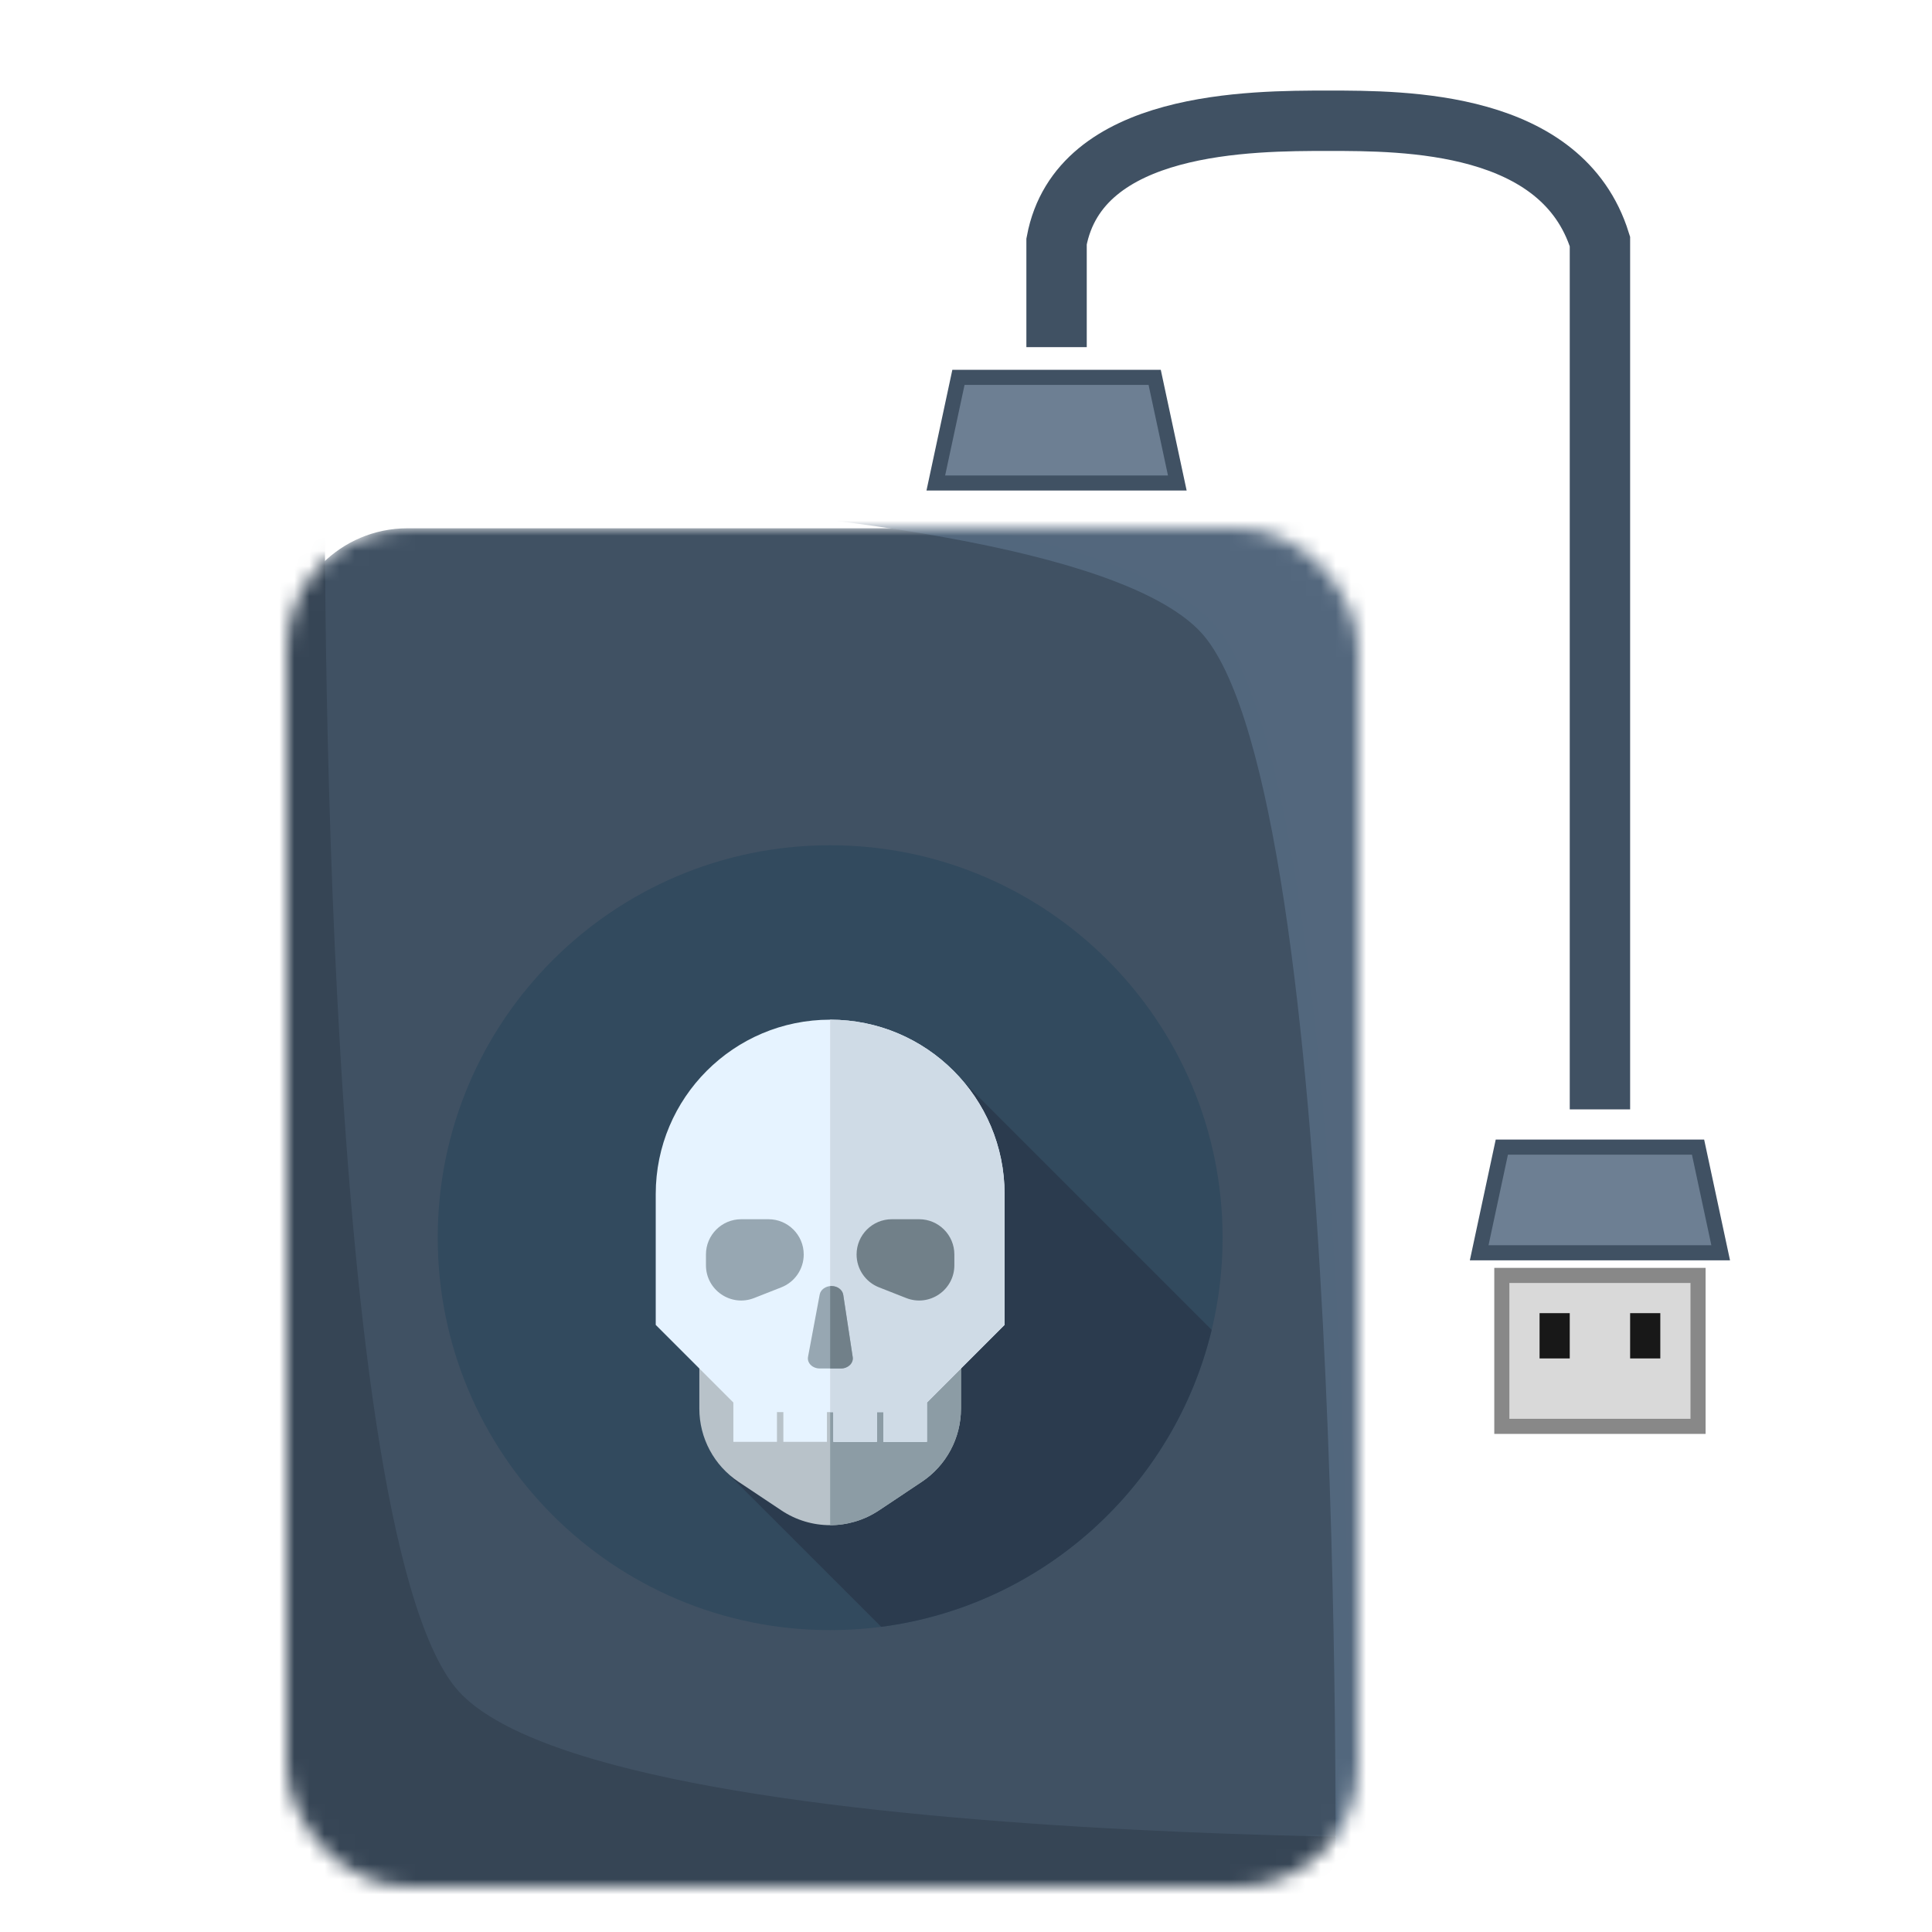
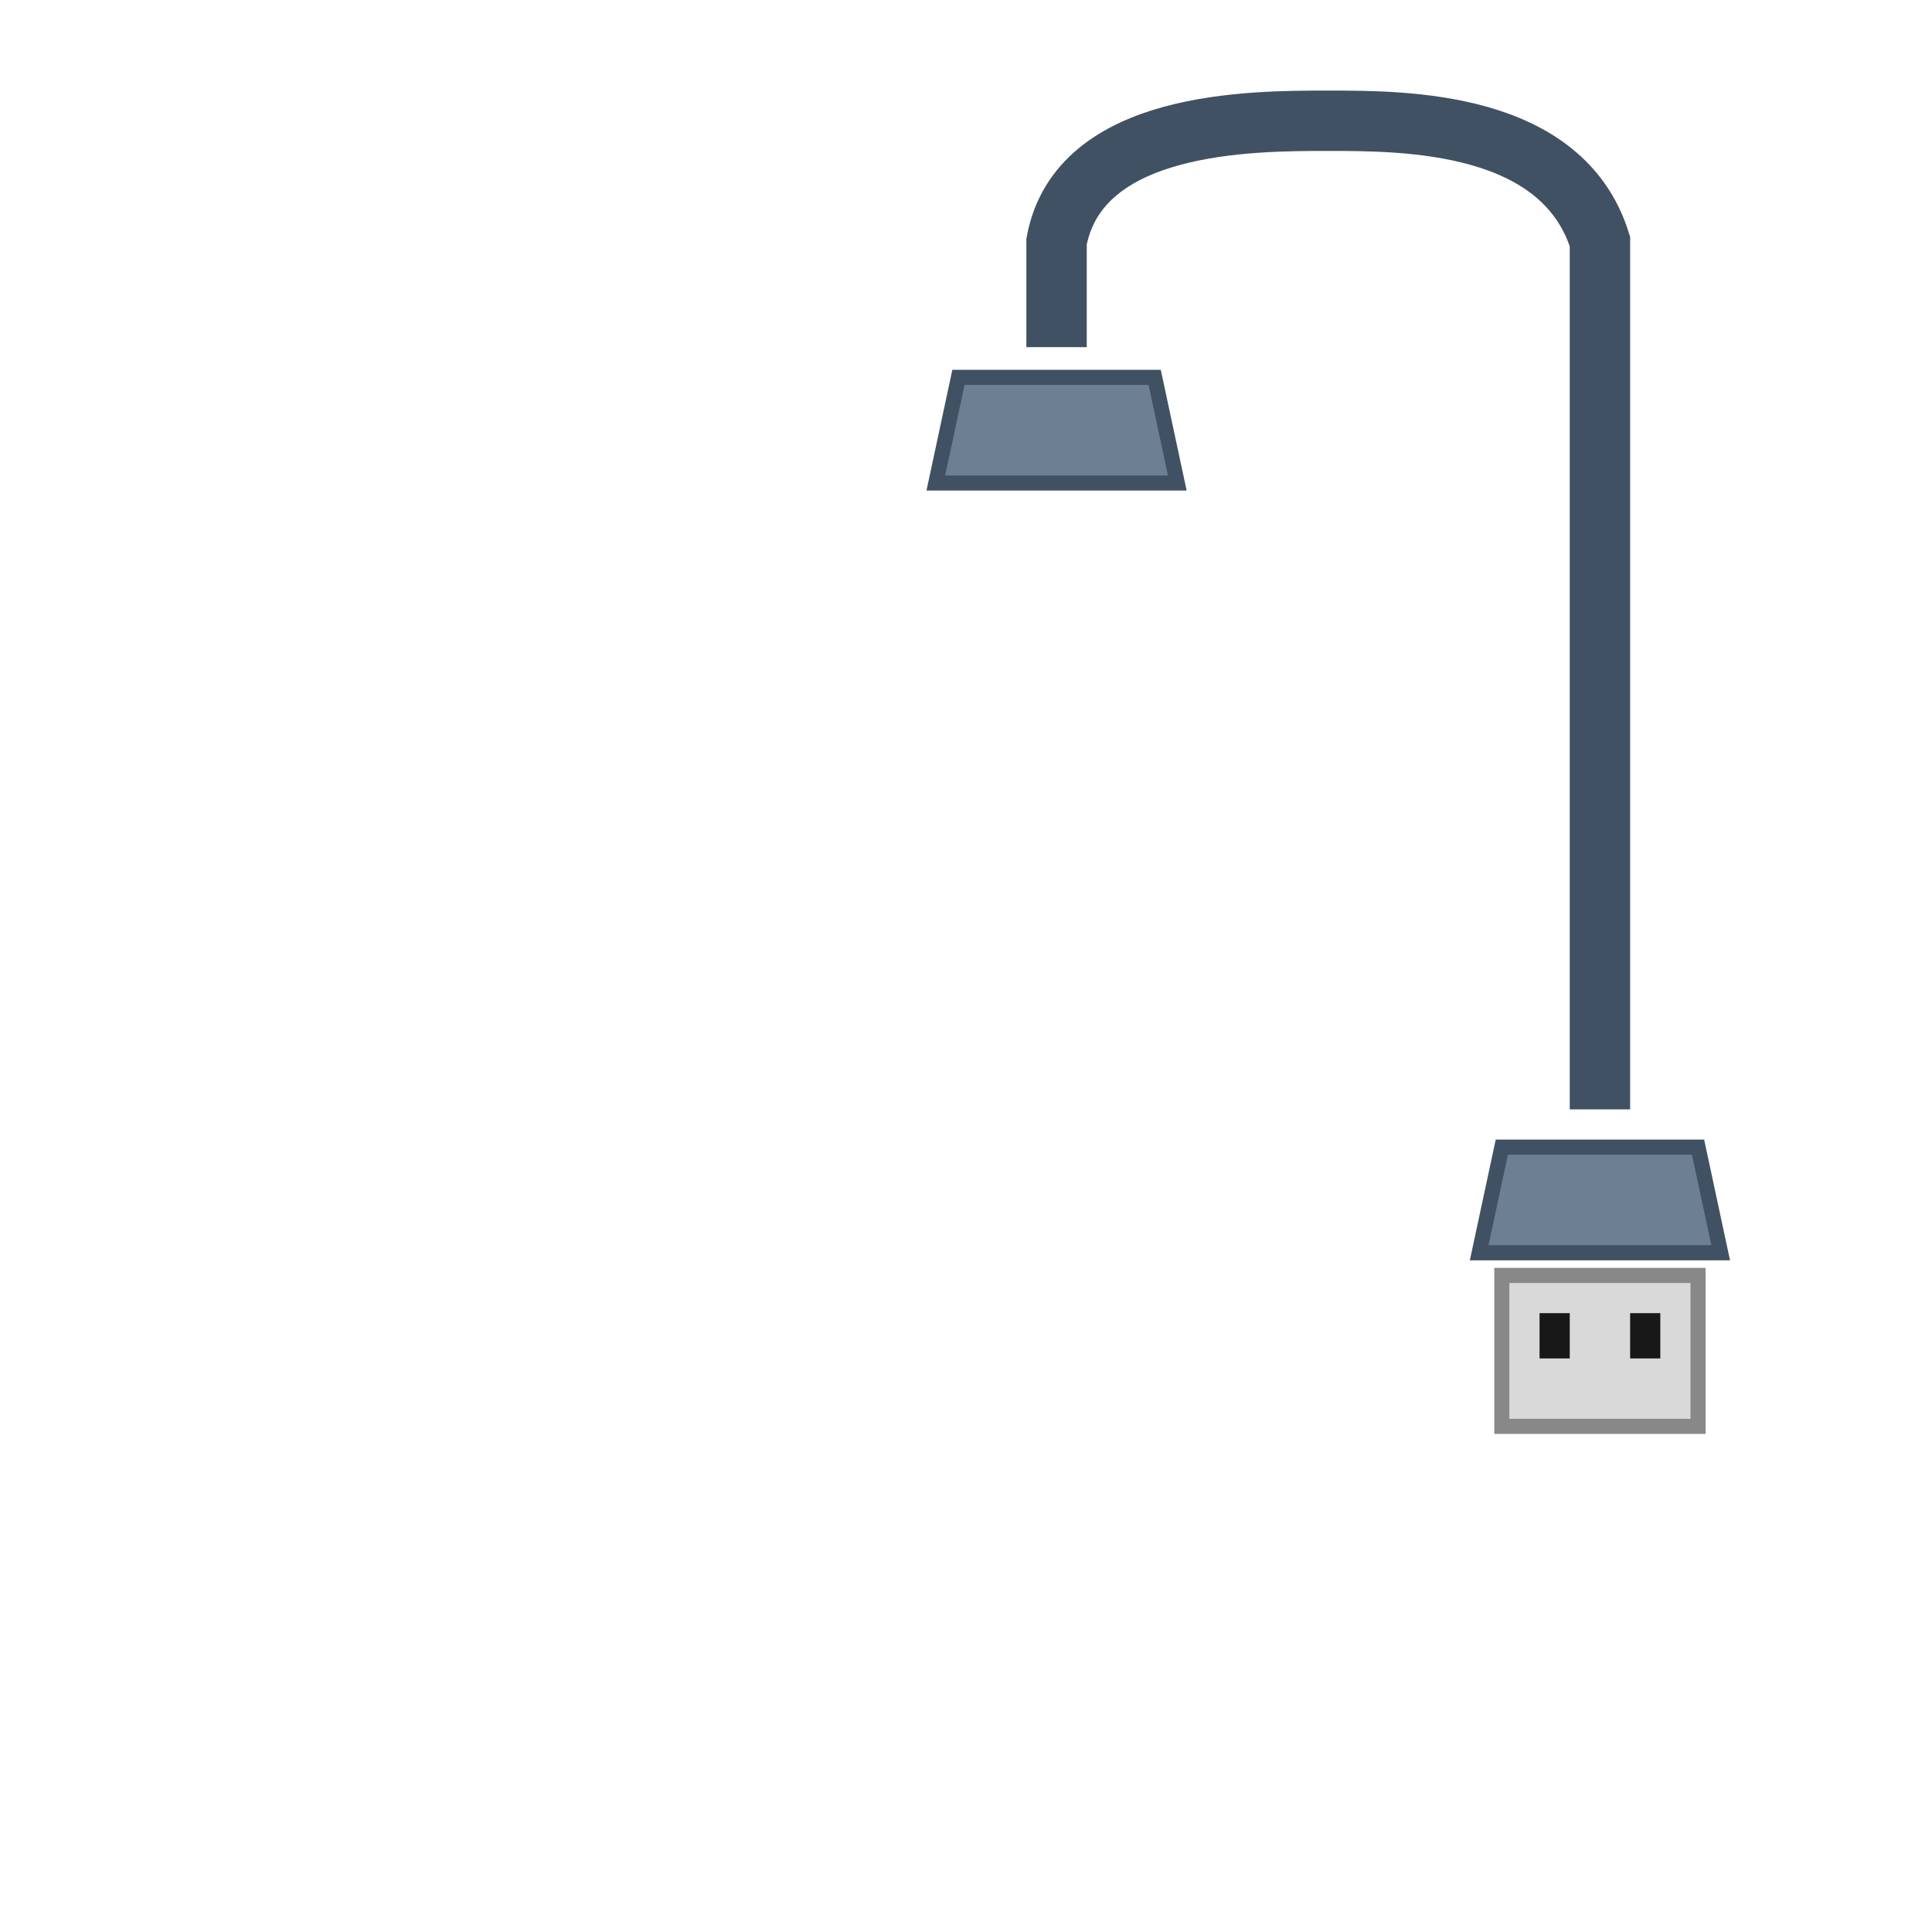
<svg xmlns="http://www.w3.org/2000/svg" width="128" height="128" viewBox="0 0 128 128" fill="none">
  <mask id="mask0_1301_2" style="mask-type:alpha" maskUnits="userSpaceOnUse" x="19" y="35" width="71" height="90">
-     <rect x="19" y="35" width="71" height="90" rx="8" fill="#405163" />
-   </mask>
+     </mask>
  <g mask="url(#mask0_1301_2)">
    <rect x="19" y="35" width="71" height="90" rx="8" fill="#405163" />
    <path d="M29.819 112.16C20.296 100.64 21.029 29 21.029 29H17V126.2L73.403 128L106 122.24C106 122.24 39.342 123.68 29.819 112.16Z" fill="#364555" stroke="#364555" />
    <path d="M80.181 41.84C89.704 53.36 88.971 125 88.971 125L93 125L93 27.8L36.597 26L4 31.76C4 31.76 70.658 30.32 80.181 41.84Z" fill="#53677D" stroke="#52677D" />
  </g>
  <path d="M78 32H62L63.5 25H76.5L78 32Z" fill="#6D7F93" stroke="#405163" />
  <path d="M114 83H98L99.5 76H112.5L114 83Z" fill="#6D7F93" stroke="#405163" />
  <path d="M70 23L70 16C71.5 8 82.896 8 88 8C93.104 8 103.5 8 106 16V23V73.5" stroke="#405163" stroke-width="4" />
  <rect x="99.5" y="84.5" width="13" height="10" fill="#D9D9D9" stroke="#888888" />
  <rect x="102" y="87" width="2" height="3" fill="#181818" />
  <rect x="108" y="87" width="2" height="3" fill="#181818" />
  <g clip-path="url(#clip0_1301_2)">
    <path d="M55 108C69.359 108 81 96.359 81 82C81 67.641 69.359 56 55 56C40.641 56 29 67.641 29 82C29 96.359 40.641 108 55 108Z" fill="#324A5E" />
    <path d="M80.277 88.108L63.849 71.68L51.956 90.162L47.884 97.284L58.382 107.781C69.111 106.388 77.786 98.453 80.277 88.108Z" fill="#2B3B4E" />
    <path d="M61.073 98.173L58.23 100.069C56.274 101.373 53.726 101.373 51.77 100.069L48.927 98.173C47.306 97.093 46.333 95.275 46.333 93.328V82H63.667V93.328C63.667 95.275 62.694 97.093 61.073 98.173Z" fill="#B8C2C9" />
    <path d="M55 82V101.047C56.126 101.047 57.252 100.721 58.23 100.069L61.073 98.173C62.694 97.093 63.667 95.275 63.667 93.328V82H55Z" fill="#8C9CA5" />
    <path d="M66.556 79.111C66.556 72.729 61.382 67.556 55 67.556C48.618 67.556 43.444 72.729 43.444 79.111V87.778L48.587 92.921V95.525H51.476V93.556H51.9V95.525H54.788V93.556H55.212V95.525H58.1V93.556H58.524V95.525H61.413V92.921L66.555 87.778V79.111H66.556Z" fill="#E6F3FF" />
    <path d="M55 67.556V93.556H55.212V95.525H58.1V93.556H58.523V95.525H61.412V92.921L66.555 87.778V79.111C66.556 72.729 61.382 67.556 55 67.556Z" fill="#CFDBE6" />
    <path d="M55.712 90.666H54.312C53.828 90.666 53.458 90.299 53.534 89.893L54.307 85.767C54.368 85.442 54.698 85.203 55.086 85.203C55.482 85.203 55.817 85.453 55.868 85.787L56.494 89.912C56.555 90.312 56.187 90.666 55.712 90.666Z" fill="#97A7B2" />
    <path d="M56.494 89.912L55.867 85.787C55.817 85.453 55.482 85.203 55.086 85.203C55.057 85.203 55.028 85.207 55 85.21V90.666H55.712C56.187 90.666 56.555 90.312 56.494 89.912Z" fill="#718089" />
    <path d="M51.77 85.287L49.963 85.998C48.43 86.602 46.771 85.472 46.771 83.825V83.113C46.771 81.823 47.817 80.777 49.107 80.777H50.913C52.203 80.777 53.249 81.823 53.249 83.113C53.249 84.073 52.662 84.935 51.77 85.287Z" fill="#97A7B2" />
    <path d="M58.23 85.287L60.037 85.998C61.57 86.602 63.229 85.472 63.229 83.825V83.113C63.229 81.823 62.183 80.777 60.893 80.777H59.087C57.797 80.777 56.751 81.823 56.751 83.113C56.751 84.073 57.338 84.935 58.23 85.287Z" fill="#718089" />
  </g>
  <defs>
    <clipPath id="clip0_1301_2">
-       <rect width="52" height="52" fill="white" transform="translate(29 56)" />
-     </clipPath>
+       </clipPath>
  </defs>
</svg>